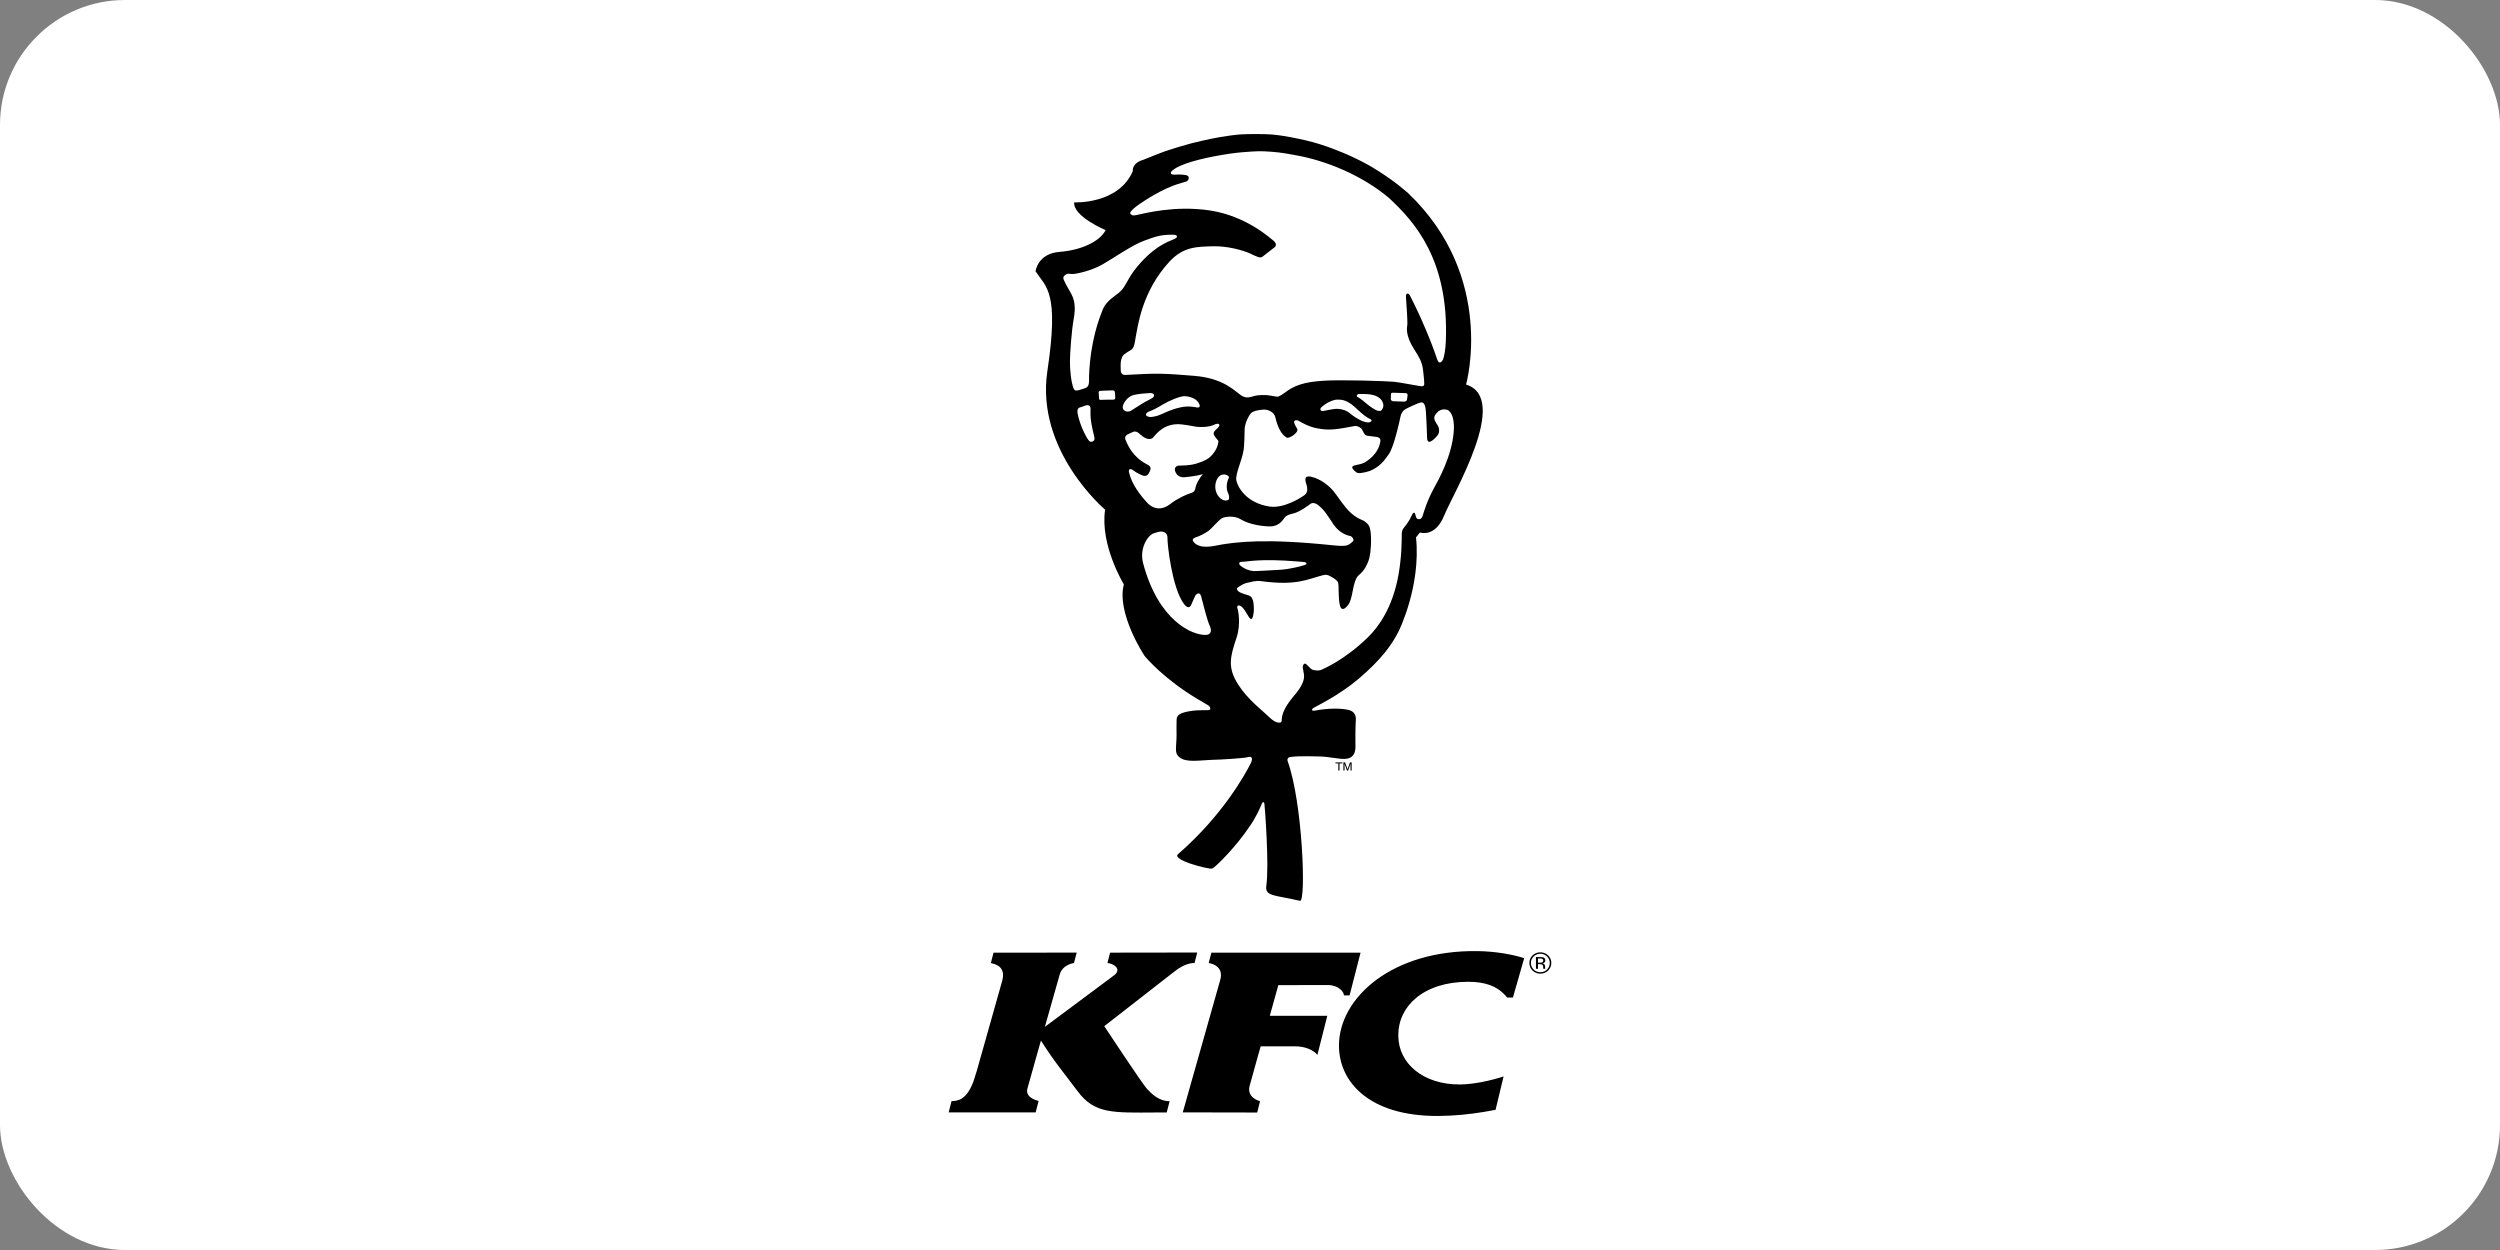
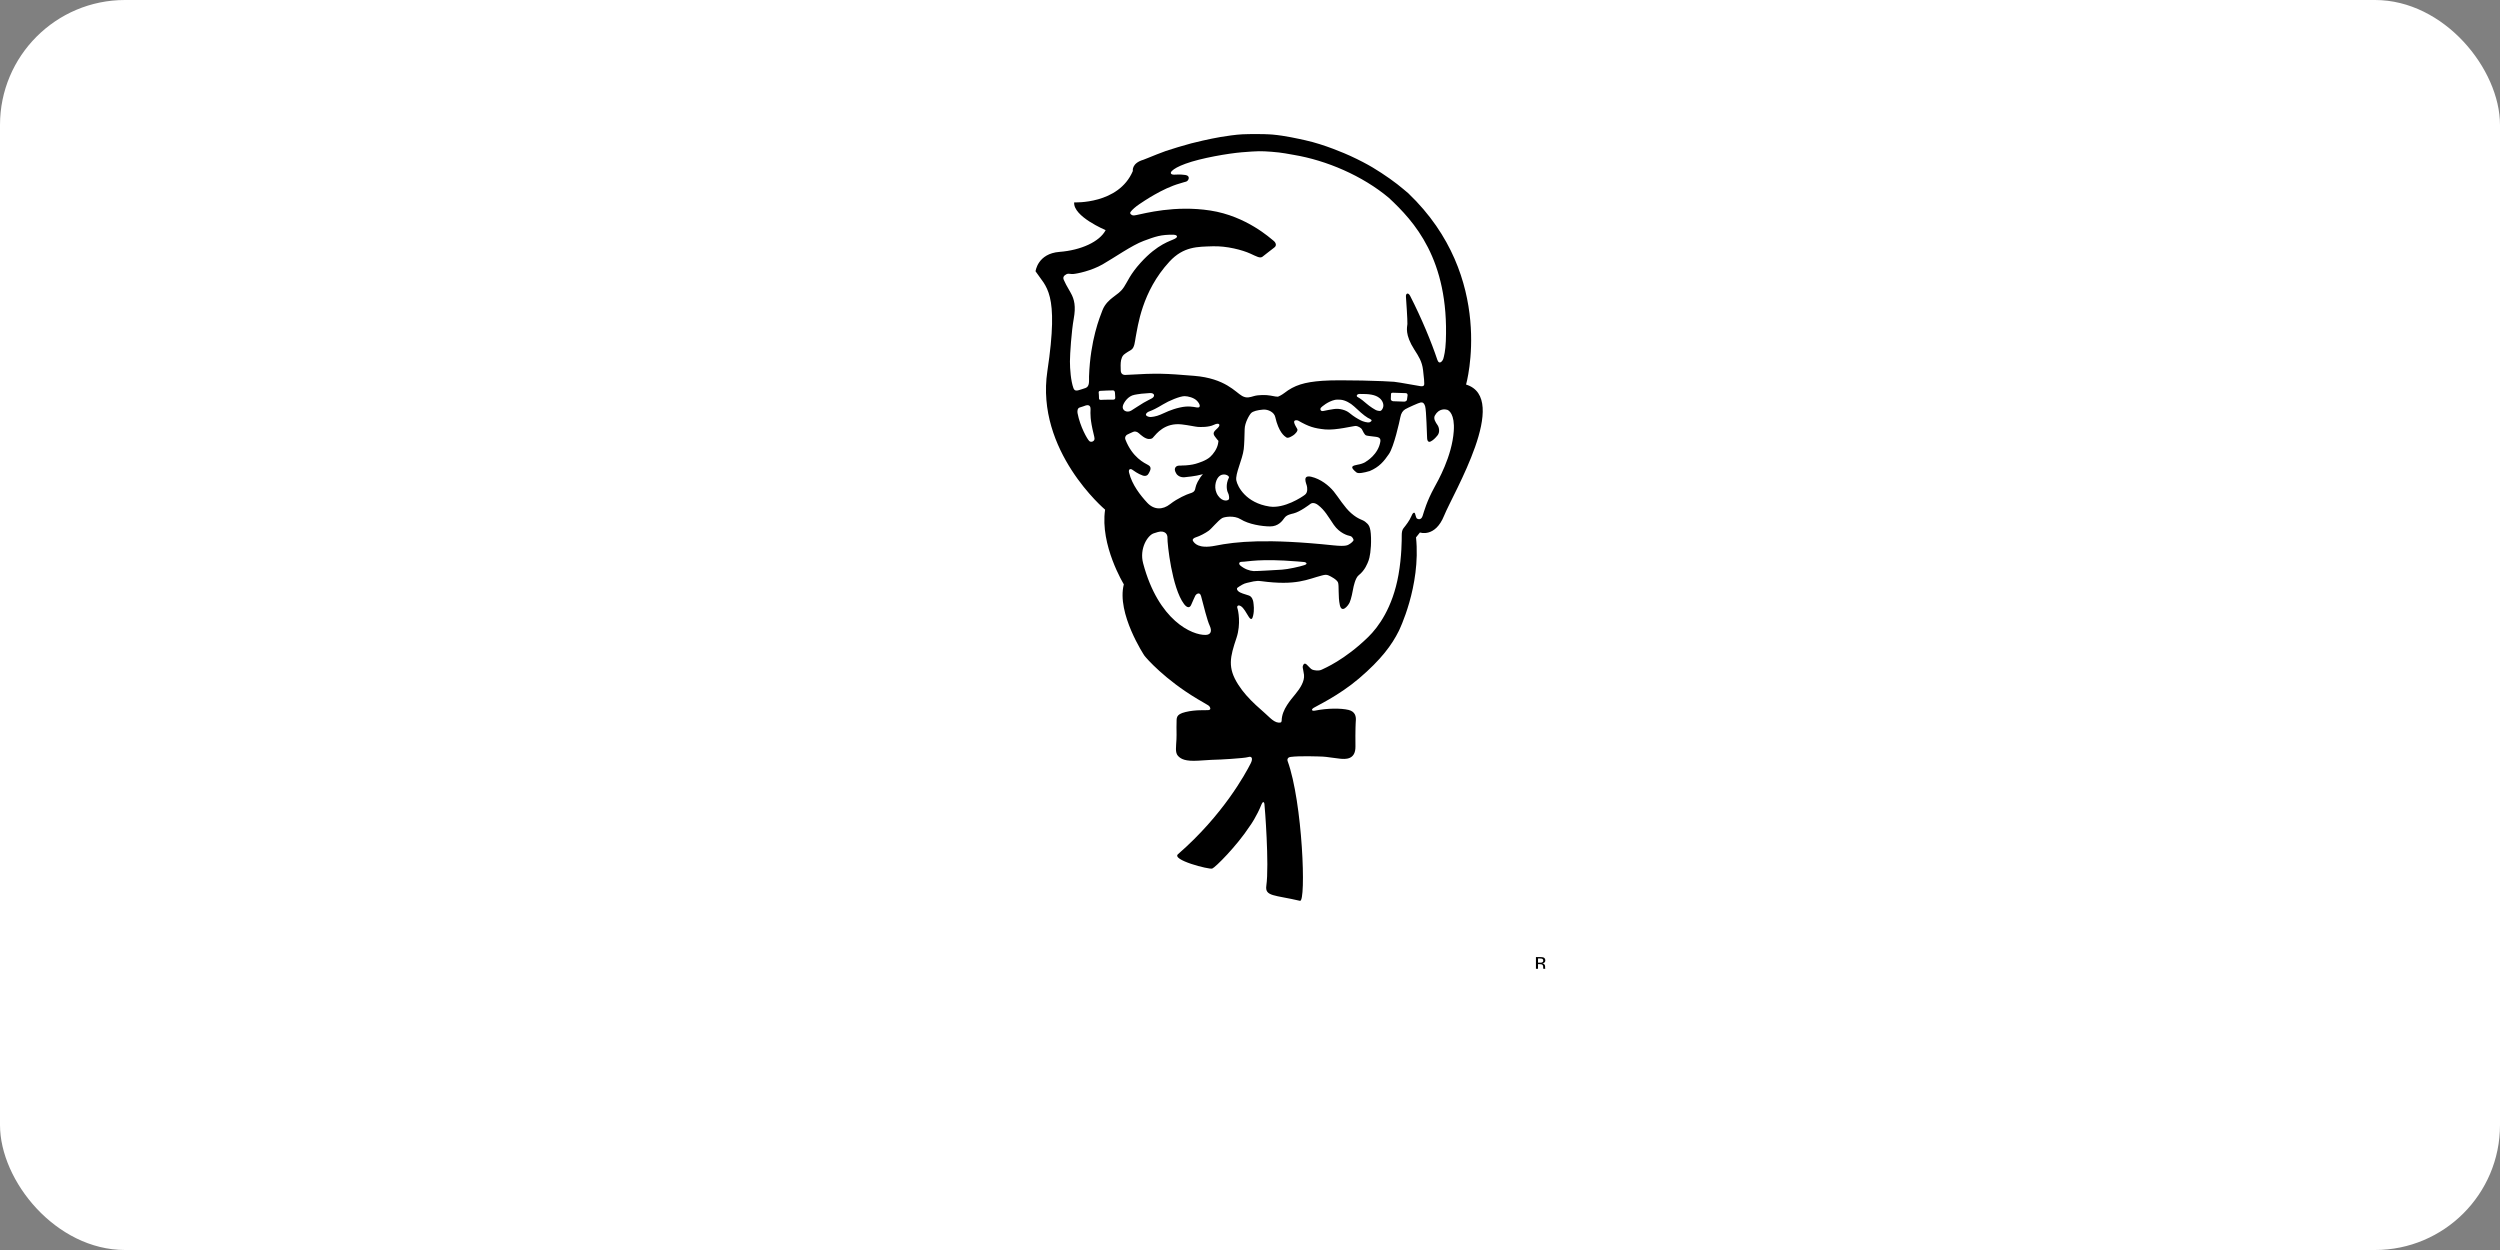
<svg xmlns="http://www.w3.org/2000/svg" width="200" height="100" viewBox="0 0 200 100" fill="none">
  <rect x="0" y="0" width="200" height="100" fill="#808080" stroke="none" />
  <rect width="200" height="100" rx="10" fill="white" />
-   <path d="M110.136 78.367C108.189 79.798 107.111 81.731 107.117 83.666C107.126 86.534 109.51 89.296 115.033 89.278C116.404 89.269 117.613 89.134 118.711 88.953C119.032 88.902 119.347 88.846 119.645 88.786L120.287 86.116C119.217 86.464 117.864 86.752 116.781 86.757C113.839 86.766 111.868 85.069 111.863 82.844C111.858 81.657 112.359 80.616 113.265 79.854C114.236 79.037 115.666 78.543 117.454 78.543C118.871 78.543 119.699 78.924 120.264 79.468C120.375 79.572 120.479 79.684 120.573 79.804H121.034L121.936 76.653C121.007 76.355 119.63 76.104 118.177 76.088C114.795 76.044 112.046 76.962 110.136 78.367H110.136ZM106.263 78.805C106.66 78.805 106.989 78.945 107.21 79.129C107.4 79.286 107.513 79.472 107.513 79.632H107.967L108.845 76.211H96.91L96.736 76.881L96.694 77.043C96.694 77.043 98.001 77.186 97.601 78.457L94.621 88.99L99.689 89H100.577L100.803 88.096C100.803 88.096 99.689 87.834 99.98 86.832C99.994 86.77 100.413 85.272 100.664 84.373C100.776 83.985 100.855 83.705 100.855 83.705L103.583 83.704C104.029 83.704 104.371 83.783 104.635 83.883C105.181 84.086 105.391 84.395 105.391 84.395L106.183 81.265H101.584L102.081 79.477L102.268 78.81L106.263 78.805ZM91.76 87.11C91.407 86.742 88.341 82.094 88.341 82.094L93.764 77.87L93.944 77.73C94.151 77.56 94.376 77.413 94.615 77.291C95.191 77.003 95.562 77.044 95.562 77.044L95.78 76.202L88.809 76.212L88.636 76.879L88.595 77.044C89.068 77.076 89.73 77.488 89.189 77.979C89.118 78.038 83.587 82.151 83.587 82.151L83.63 82.006L84.78 77.951C85.023 77.142 85.917 77.044 85.917 77.044L86.136 76.21L79.481 76.212L79.31 76.879L79.267 77.044C79.585 77.124 80.494 77.295 80.179 78.457C77.958 86.268 78.212 85.495 78.061 85.92C77.564 87.772 76.819 88.027 76.37 88.074C76.272 88.083 76.188 88.083 76.126 88.086L76.035 88.436L75.894 88.99H82.854L83.087 88.073C83.087 88.073 81.982 87.86 82.193 87.085C82.3 86.695 82.579 85.707 82.825 84.834C83.064 83.987 83.275 83.246 83.275 83.246C84.482 85.129 84.76 85.361 86.217 87.307C87.558 89.106 88.991 89.022 92.45 88.999C92.732 88.997 93.024 88.995 93.338 88.995L93.569 88.095C92.691 88.1 92.111 87.477 91.76 87.11V87.11ZM123.849 76.432C123.676 76.267 123.471 76.185 123.225 76.185C122.984 76.185 122.779 76.267 122.605 76.432C122.436 76.597 122.35 76.8 122.35 77.036C122.35 77.274 122.436 77.476 122.605 77.644C122.774 77.809 122.984 77.895 123.225 77.895C123.471 77.895 123.676 77.809 123.849 77.644C124.02 77.476 124.106 77.274 124.106 77.036C124.109 76.8 124.02 76.597 123.849 76.432ZM123.763 77.56C123.617 77.705 123.435 77.778 123.225 77.778C123.016 77.778 122.838 77.705 122.693 77.56C122.547 77.417 122.472 77.242 122.472 77.036C122.472 76.834 122.547 76.659 122.693 76.516C122.841 76.371 123.016 76.298 123.225 76.298C123.435 76.298 123.612 76.371 123.763 76.516C123.909 76.659 123.981 76.834 123.981 77.036C123.981 77.242 123.909 77.417 123.763 77.56" fill="black" />
  <path d="M123.624 76.834C123.624 76.716 123.572 76.637 123.476 76.596C123.412 76.576 123.33 76.565 123.212 76.565H122.875V77.503H123.041V77.132H123.175C123.267 77.132 123.329 77.143 123.369 77.163C123.426 77.2 123.458 77.271 123.455 77.379V77.452L123.463 77.484V77.495C123.463 77.495 123.463 77.499 123.467 77.504H123.624L123.622 77.49C123.612 77.484 123.612 77.468 123.608 77.443V77.304C123.608 77.256 123.59 77.204 123.554 77.156C123.522 77.108 123.463 77.076 123.39 77.065C123.449 77.056 123.495 77.043 123.529 77.02C123.59 76.979 123.624 76.919 123.624 76.834V76.834ZM123.356 76.998C123.322 77.012 123.269 77.016 123.199 77.016H123.042V76.678H123.186C123.281 76.676 123.352 76.689 123.395 76.713C123.436 76.734 123.459 76.782 123.459 76.851C123.458 76.921 123.424 76.971 123.356 76.998" fill="black" />
  <path d="M116.301 34.49C116.159 36.521 115.021 38.495 114.746 38.997C114.136 40.114 113.929 40.9 113.809 41.274C113.69 41.644 113.403 41.535 113.336 41.467C113.271 41.395 113.221 41.09 113.18 41.04C113.142 40.99 113.02 40.996 112.901 41.312C112.778 41.623 112.461 42.037 112.276 42.263C112.156 42.41 112.141 42.639 112.139 42.818C112.139 43.165 112.143 44.501 111.879 45.983C111.411 48.622 110.264 50.174 109.46 50.958C107.566 52.806 105.939 53.472 105.742 53.571C105.487 53.699 105.101 53.623 104.975 53.566C104.848 53.51 104.75 53.364 104.53 53.159C104.303 52.957 104.225 53.264 104.216 53.342C104.207 53.416 104.289 53.707 104.321 53.984C104.378 54.504 104.007 55.074 103.639 55.519C103.408 55.796 103.169 56.088 102.969 56.398C102.723 56.782 102.54 57.197 102.532 57.66C102.518 57.731 102.513 57.784 102.445 57.799C101.976 57.902 101.551 57.357 101.186 57.048C100.941 56.836 100.699 56.619 100.461 56.398L100.46 56.397C100.2 56.154 99.954 55.906 99.723 55.644C99.707 55.627 99.693 55.609 99.678 55.592C99.587 55.487 99.5 55.38 99.415 55.271C99.389 55.238 99.364 55.205 99.339 55.172C99.24 55.041 99.146 54.907 99.058 54.768C98.186 53.406 98.402 52.568 98.923 51.019C99.287 49.92 99.053 48.815 98.992 48.654C98.931 48.494 99.043 48.352 99.274 48.496C99.504 48.64 99.693 49.017 99.901 49.346C100.113 49.675 100.197 49.473 100.245 49.273C100.363 48.791 100.292 48.382 100.266 48.162C100.247 48.032 100.165 47.726 99.91 47.641C99.57 47.526 99.228 47.451 99.061 47.295C98.979 47.222 98.899 47.085 99.009 47.01C99.212 46.866 99.501 46.677 99.759 46.629C100.107 46.559 100.453 46.43 100.88 46.491C103.737 46.876 104.598 46.334 105.753 46.038C105.98 45.98 106.113 45.955 106.291 46.035C106.468 46.112 106.942 46.361 107.039 46.593C107.137 46.823 107.035 47.726 107.187 48.407C107.341 49.09 107.845 48.469 107.97 48.2C108.096 47.931 108.226 47.27 108.252 47.102C108.28 46.936 108.426 46.233 108.691 46.024C109.214 45.609 109.398 45.065 109.483 44.852C109.569 44.639 109.706 43.982 109.682 43.022C109.656 42.064 109.475 41.96 109.232 41.754C108.993 41.549 108.705 41.589 108.093 41.054C107.547 40.577 107.097 39.806 106.703 39.32C106.306 38.836 105.65 38.316 104.901 38.141C104.154 37.969 104.506 38.68 104.547 38.865C104.577 38.995 104.647 39.387 104.398 39.578C104.154 39.77 102.738 40.703 101.557 40.522C99.669 40.233 99.002 38.926 98.907 38.436C98.803 37.913 99.396 36.779 99.5 35.926C99.543 35.551 99.564 34.828 99.573 34.325C99.583 33.82 99.947 33.184 100.096 33.041C100.243 32.897 100.604 32.805 101.038 32.769C101.473 32.731 101.938 32.997 102.017 33.352C102.296 34.582 102.752 34.893 102.905 34.993C103.061 35.093 103.353 34.893 103.467 34.821C103.581 34.75 103.874 34.469 103.781 34.318C103.642 34.084 103.565 33.943 103.535 33.806C103.481 33.572 103.783 33.608 103.851 33.647C104.704 34.134 105.126 34.265 106.003 34.354C106.877 34.439 108.31 34.058 108.481 34.076C108.617 34.091 108.874 34.207 108.958 34.356C109.027 34.485 109.155 34.778 109.282 34.83C109.409 34.877 109.718 34.895 109.879 34.922C110.1 34.958 110.496 34.934 110.429 35.324C110.259 36.367 109.314 36.909 109.227 36.963C109.212 36.973 109.207 36.988 109.195 36.999C109.201 36.993 109.203 36.985 109.21 36.978C109.053 37.063 108.861 37.133 108.595 37.178C108.399 37.211 108.276 37.255 108.214 37.307C108.087 37.417 108.316 37.637 108.52 37.796C108.664 37.91 109.15 37.811 109.526 37.696H109.525C109.539 37.691 109.551 37.693 109.565 37.688C110.349 37.359 110.714 36.903 111.114 36.321C111.514 35.742 111.963 33.715 112.027 33.38C112.089 33.046 112.23 32.852 112.423 32.737C112.613 32.623 113.53 32.208 113.656 32.197C113.778 32.185 113.918 32.191 114.014 32.514C114.109 32.839 114.149 34.768 114.17 35.066C114.191 35.383 114.361 35.368 114.453 35.319C114.653 35.213 114.804 35.074 115.005 34.827C115.204 34.578 115.135 34.194 114.998 34C114.863 33.807 114.646 33.496 114.792 33.237C115.125 32.643 115.634 32.743 115.771 32.782C115.904 32.821 116.396 33.117 116.301 34.49V34.49ZM104.355 45.208C104.013 45.327 103.028 45.545 102.551 45.573C102.069 45.599 100.542 45.697 100.287 45.686C99.972 45.668 99.547 45.523 99.202 45.221C99.132 45.16 99.056 44.95 99.338 44.945C99.862 44.937 100.746 44.67 103.79 44.916C104.115 44.941 104.269 44.956 104.346 44.963C104.425 44.97 104.695 45.092 104.355 45.208V45.208ZM97.225 43.657C95.853 43.93 95.548 43.438 95.447 43.289C95.351 43.145 95.513 43.033 95.659 42.988C95.991 42.888 96.45 42.637 96.688 42.464C96.928 42.294 97.431 41.657 97.765 41.452C97.922 41.354 98.717 41.204 99.253 41.541C99.892 41.942 100.945 42.111 101.607 42.113C102.267 42.113 102.579 41.684 102.757 41.431C102.938 41.178 103.298 41.121 103.488 41.072C104.013 40.941 104.766 40.363 104.844 40.303C104.924 40.243 105.142 40.173 105.441 40.4C105.987 40.818 106.235 41.302 106.704 41.986C107.173 42.662 107.812 42.844 108.005 42.879C108.195 42.916 108.283 43.147 108.285 43.208C108.286 43.268 108.098 43.453 107.967 43.522C107.835 43.596 107.749 43.74 106.684 43.629C101.349 43.067 98.875 43.325 97.225 43.657V43.657ZM96.453 50.793C95.377 50.823 92.675 49.665 91.452 45.069C91.135 43.886 91.807 42.832 92.292 42.668C92.579 42.568 92.729 42.536 92.826 42.525C92.925 42.513 93.415 42.516 93.397 43.044C93.381 43.471 93.749 47.034 94.724 48.324C94.966 48.645 95.189 48.656 95.3 48.374C95.403 48.113 95.573 47.774 95.628 47.645C95.668 47.553 95.98 47.294 96.085 47.687C96.308 48.523 96.57 49.614 96.779 50.063C96.98 50.502 96.857 50.782 96.453 50.793V50.793ZM90.572 37.569C90.69 37.65 91.032 37.91 91.422 38.043C91.659 38.122 91.821 38.029 91.9 37.866C91.981 37.705 92.196 37.389 91.868 37.211C91.541 37.031 90.596 36.602 90.037 35.174C89.957 34.972 90.083 34.825 90.161 34.779C90.24 34.732 90.52 34.608 90.654 34.549C90.79 34.491 90.957 34.52 91.114 34.662C91.269 34.801 91.602 35.107 91.901 35.119C92.176 35.131 92.221 35.024 92.276 34.963C92.507 34.715 93.169 33.793 94.543 33.953C95.108 34.019 95.631 34.139 95.821 34.152C96.013 34.165 96.688 34.193 97.117 33.983C97.542 33.777 97.681 33.984 97.419 34.239C97.156 34.491 96.971 34.62 97.185 34.912C97.345 35.128 97.419 35.213 97.476 35.272L97.463 35.373C97.463 35.376 97.457 35.429 97.44 35.516C97.361 35.915 97.067 36.325 96.811 36.555C96.467 36.863 95.869 37.039 95.644 37.106C95.356 37.194 94.892 37.23 94.828 37.233C94.803 37.236 94.718 37.236 94.666 37.236L94.568 37.24C94.541 37.243 94.505 37.247 94.456 37.249L94.414 37.25L94.336 37.249C94.305 37.249 94.269 37.25 94.232 37.259C94.072 37.297 93.978 37.42 93.986 37.587C93.993 37.666 94.031 37.75 94.072 37.829C94.114 37.944 94.319 38.183 94.69 38.183C94.714 38.183 94.737 38.182 94.763 38.179C95.198 38.14 95.477 38.094 95.746 38.047C95.889 38.022 96.076 37.979 96.235 37.935C96.159 38.018 96.083 38.104 96.019 38.203C95.658 38.747 95.665 38.945 95.606 39.151C95.547 39.36 95.368 39.422 95.168 39.482C94.966 39.542 94.214 39.855 93.612 40.328C93.013 40.803 92.315 40.799 91.777 40.217C91.238 39.636 90.561 38.782 90.327 37.815C90.251 37.506 90.452 37.487 90.572 37.569V37.569ZM89.843 32.424C89.909 32.214 90.228 31.677 90.764 31.583C90.834 31.569 91.1 31.522 91.322 31.497C91.582 31.471 91.858 31.449 91.998 31.444C92.378 31.428 92.419 31.713 92.162 31.859C91.991 31.957 91.728 32.078 91.487 32.22C91.125 32.434 90.77 32.683 90.5 32.846C90.171 33.049 89.708 32.855 89.843 32.424V32.424ZM95.751 32.597C95.414 32.541 95.056 32.455 94.408 32.597C93.683 32.755 93.19 33.02 92.84 33.169C92.482 33.327 92.119 33.365 91.999 33.36C91.884 33.352 91.464 33.245 91.799 32.985C91.891 32.915 92.084 32.877 92.395 32.715C92.616 32.597 92.781 32.513 93.035 32.355C93.497 32.068 94.4 31.689 94.772 31.692C95.041 31.696 95.509 31.806 95.759 32.066C96.02 32.336 96.091 32.652 95.751 32.597ZM98.235 39.417C98.319 39.565 98.347 39.815 98.322 39.917C98.298 40.044 97.833 40.209 97.446 39.658C97.06 39.11 97.241 38.437 97.471 38.172C97.835 37.747 98.391 38.056 98.311 38.213C98.033 38.757 98.156 39.27 98.235 39.417V39.417ZM109.581 33.777C109.435 33.847 109.016 33.714 108.865 33.633C108.562 33.471 108.346 33.356 107.938 33.024C107.667 32.807 107.169 32.653 106.707 32.725C106.403 32.772 106.16 32.815 105.884 32.876C105.614 32.938 105.593 32.704 105.675 32.615C105.755 32.527 106.23 32.114 106.799 31.988C106.921 31.961 107.153 31.969 107.271 31.98C107.617 32.017 108.031 32.237 108.328 32.513C108.626 32.79 109.099 33.237 109.424 33.425C109.579 33.514 109.924 33.609 109.581 33.777V33.777ZM109.341 32.306C109.154 32.138 108.823 31.87 108.613 31.764C108.47 31.692 108.55 31.517 108.768 31.516C109.536 31.508 110.015 31.569 110.358 31.843C110.608 32.042 110.748 32.383 110.625 32.652C110.483 32.96 110.358 32.872 110.198 32.85C110.036 32.828 109.526 32.472 109.341 32.306V32.306ZM112.607 31.624C112.597 31.706 112.566 31.907 112.557 31.984C112.551 32.062 112.442 32.128 112.341 32.131C112.242 32.131 111.566 32.105 111.46 32.099C111.357 32.092 111.262 32.025 111.265 31.926C111.27 31.833 111.277 31.606 111.279 31.549C111.277 31.492 111.288 31.415 111.426 31.418C111.502 31.418 112.208 31.446 112.466 31.451C112.565 31.451 112.617 31.542 112.607 31.624V31.624ZM89.66 29.652C89.65 29.425 89.635 29.043 89.687 28.811C89.71 28.718 89.769 28.489 89.902 28.378C90.093 28.22 90.332 28.085 90.487 27.992C90.773 27.823 90.792 27.29 90.852 26.989C91.029 26.121 91.332 23.341 93.556 20.93C94.691 19.701 95.822 19.743 97.005 19.703C98.136 19.664 99.403 20.002 100.037 20.293C100.542 20.523 100.792 20.678 100.991 20.543C101.189 20.403 101.72 19.957 101.939 19.805C102.159 19.649 102.076 19.406 101.868 19.247C101.669 19.098 99.725 17.286 96.824 16.842C93.989 16.405 91.549 17.08 90.908 17.205C90.778 17.229 90.711 17.241 90.639 17.232C90.568 17.225 90.329 17.109 90.448 16.95C90.57 16.776 90.864 16.523 91.158 16.327C91.465 16.123 92.98 15.073 94.386 14.677C94.647 14.605 94.714 14.569 94.88 14.532C95.091 14.481 95.269 14.06 94.831 13.999C94.37 13.938 94.183 13.965 93.937 13.973C93.691 13.978 93.573 13.856 93.751 13.677C93.932 13.497 94.258 13.314 94.832 13.101C96.084 12.639 98.303 12.268 99.338 12.183C100.688 12.075 100.851 12.079 101.73 12.142C102.554 12.199 103.199 12.341 103.505 12.391C106.102 12.826 108.991 14.049 111.113 15.832C113.112 17.695 115.93 20.729 115.667 27.29C115.635 28.075 115.521 28.509 115.465 28.698C115.408 28.891 115.133 29.22 114.987 28.785C114.512 27.363 113.735 25.481 112.81 23.669C112.658 23.371 112.446 23.461 112.476 23.752C112.487 23.873 112.61 25.677 112.592 25.923C112.574 26.17 112.368 26.753 113.153 27.979C113.477 28.483 113.765 28.913 113.844 29.604C113.927 30.295 113.945 30.588 113.939 30.656C113.931 30.727 113.987 30.937 113.653 30.896C113.322 30.854 112.073 30.603 111.532 30.543C110.988 30.487 107.205 30.359 105.778 30.465C104.348 30.57 103.552 30.813 102.742 31.445C102.546 31.597 102.281 31.727 102.228 31.735C102.171 31.743 101.991 31.717 101.641 31.648C101.292 31.579 100.668 31.584 100.327 31.683C99.986 31.781 99.737 31.881 99.369 31.677C98.845 31.385 98.025 30.269 95.533 30.067C93.21 29.878 92.644 29.839 90.051 29.993C89.816 30.008 89.672 29.889 89.66 29.652V29.652ZM88.996 23.816C88.797 23.972 88.393 24.301 88.195 24.823C87.994 25.351 87.223 27.191 87.123 30.113C87.112 30.452 87.192 30.916 86.845 31.039C86.632 31.11 86.447 31.176 86.276 31.22C86.103 31.269 85.954 31.268 85.871 31.039C85.669 30.481 85.594 29.523 85.595 28.912C85.597 28.297 85.722 26.479 85.899 25.498C86.076 24.521 85.954 23.946 85.656 23.426C85.354 22.91 85.165 22.553 85.1 22.384C85.014 22.17 85.107 22.044 85.344 21.922C85.459 21.864 85.666 21.934 85.836 21.922C86.171 21.901 87.315 21.661 88.21 21.148C89.105 20.638 90.563 19.613 91.499 19.269C92.439 18.923 92.854 18.763 93.894 18.777C94.076 18.779 94.335 18.91 93.997 19.096C93.659 19.283 92.631 19.492 91.251 21.018C90.404 21.951 90.208 22.528 89.922 22.957C89.634 23.389 89.402 23.491 88.996 23.816V23.816ZM89.071 31.972C89.02 31.974 88.528 31.965 88.261 31.982C88.093 31.988 87.917 32.026 87.921 31.872C87.923 31.696 87.9 31.463 87.893 31.398C87.888 31.334 87.93 31.277 88.007 31.27C88.209 31.253 88.973 31.225 89.044 31.232C89.118 31.24 89.186 31.273 89.197 31.423C89.207 31.569 89.22 31.729 89.22 31.792C89.22 31.857 89.223 31.969 89.071 31.972V31.972ZM87.146 35.287C86.987 35.147 86.406 34.129 86.204 33.051C86.183 32.938 86.175 32.656 86.375 32.6C86.538 32.559 86.757 32.47 86.868 32.434C86.983 32.401 87.258 32.364 87.244 32.74C87.229 33.117 87.204 33.56 87.49 34.719C87.543 34.925 87.55 34.989 87.561 35.071C87.587 35.305 87.29 35.418 87.146 35.287H87.146ZM117.285 30.764C117.285 30.764 119.725 22.207 112.658 15.457C112.653 15.454 112.421 15.258 112.28 15.139C111.985 14.893 111.609 14.588 111.175 14.287C110.259 13.653 109.528 13.167 108.021 12.47C107.64 12.297 105.969 11.56 104.428 11.222C103.878 11.101 102.808 10.854 101.807 10.766C101.758 10.763 101.702 10.759 101.641 10.755C101.631 10.755 101.622 10.754 101.612 10.752C101.561 10.75 101.503 10.747 101.446 10.744C101.412 10.742 101.378 10.741 101.344 10.741C101.289 10.737 101.23 10.736 101.169 10.733C101.125 10.731 101.079 10.731 101.032 10.73C100.811 10.722 100.589 10.719 100.367 10.724C100.271 10.724 100.172 10.725 100.071 10.727C100 10.728 99.931 10.729 99.858 10.73C99.787 10.731 99.714 10.734 99.642 10.737C99.562 10.739 99.484 10.741 99.4 10.744C99.152 10.755 98.823 10.789 98.478 10.834C97.922 10.908 97.324 11.01 96.956 11.089C96.545 11.181 95.989 11.287 95.295 11.47C95.008 11.547 94.723 11.629 94.438 11.714C94.358 11.737 94.277 11.76 94.198 11.784C93.886 11.877 93.576 11.976 93.267 12.078C93.04 12.151 92.075 12.536 91.865 12.625C91.764 12.668 91.625 12.723 91.476 12.779C90.504 13.062 90.627 13.682 90.627 13.682C89.488 16.365 85.933 16.191 85.933 16.191C85.844 17.323 88.452 18.41 88.452 18.41C87.972 19.338 86.473 20.02 84.764 20.15C83.001 20.285 82.844 21.705 82.844 21.705C83.682 22.981 84.749 23.311 83.789 29.692C82.829 36.073 88.408 40.772 88.408 40.772C87.988 43.614 89.907 46.747 89.907 46.747C89.307 49.066 91.548 52.445 91.548 52.445C91.708 52.664 93.184 54.358 95.794 55.919C96.199 56.163 96.487 56.315 96.639 56.415C96.647 56.421 96.655 56.427 96.664 56.433C96.679 56.444 96.693 56.454 96.705 56.463C96.718 56.475 96.728 56.484 96.736 56.494C96.74 56.497 96.747 56.502 96.749 56.505C96.819 56.598 96.917 56.784 96.662 56.81C96.402 56.833 95.661 56.764 94.845 56.961C94.029 57.157 94.14 57.443 94.124 57.9C94.107 58.312 94.14 58.609 94.116 59.161C94.093 59.712 93.993 60.201 94.237 60.468C94.478 60.731 94.834 60.914 95.86 60.854C96.835 60.799 97.161 60.764 97.272 60.775C97.382 60.783 99.541 60.667 99.855 60.566C100.148 60.468 100.253 60.678 100.058 61.066C99.635 61.904 97.835 65.21 94.253 68.323C93.653 68.788 96.734 69.575 96.978 69.485C97.223 69.397 98.948 67.676 99.981 66.091C100.037 66.027 100.533 65.317 100.929 64.332C100.992 64.173 101.116 64.071 101.154 64.319C101.181 64.497 101.547 69.156 101.306 70.861C101.184 71.724 101.957 71.588 104 72.066C104.505 72.183 104.212 64.174 103.007 60.876C103.006 60.875 103.007 60.874 103.007 60.874C102.997 60.849 102.992 60.822 102.992 60.795C102.992 60.683 103.074 60.589 103.183 60.568C103.183 60.568 103.234 60.557 103.263 60.553C103.956 60.457 105.557 60.518 105.83 60.529C106.099 60.537 106.818 60.662 107.205 60.696C107.588 60.731 108.456 60.82 108.436 59.708C108.432 59.411 108.431 59.112 108.432 58.836C108.433 58.798 108.434 58.76 108.434 58.723C108.434 58.654 108.435 58.586 108.436 58.517L108.438 58.401C108.438 58.363 108.439 58.325 108.44 58.289C108.44 58.255 108.442 58.22 108.442 58.188C108.444 58.129 108.445 58.07 108.448 58.017C108.448 58.001 108.448 57.986 108.449 57.97C108.45 57.93 108.451 57.892 108.454 57.859C108.454 57.841 108.455 57.824 108.456 57.808C108.457 57.777 108.459 57.751 108.461 57.728C108.462 57.721 108.462 57.71 108.462 57.703C108.465 57.67 108.468 57.634 108.469 57.595C108.479 57.324 108.426 56.928 107.887 56.794C107.267 56.646 106.199 56.652 105.212 56.848C105.077 56.875 104.992 56.857 104.967 56.813C104.943 56.769 104.979 56.702 105.086 56.632C105.297 56.488 107.092 55.663 108.715 54.282C110.5 52.761 111.354 51.584 111.901 50.483C111.901 50.483 113.686 46.905 113.282 42.991L113.596 42.598C113.596 42.598 114.811 43.034 115.53 41.25C116.251 39.467 120.839 31.854 117.285 30.764" fill="black" />
-   <path d="M107.39 60.993V61.071H107.16V61.641H107.066V61.071H106.835V60.993L107.39 60.993ZM107.473 60.993H107.606L107.803 61.541L107.999 60.993H108.131V61.641H108.042V61.259C108.042 61.245 108.043 61.224 108.043 61.193C108.044 61.162 108.044 61.13 108.044 61.095L107.848 61.641H107.757L107.559 61.095V61.114C107.559 61.13 107.56 61.155 107.561 61.187C107.561 61.219 107.562 61.243 107.562 61.259V61.641H107.473L107.473 60.993Z" fill="black" />
</svg>